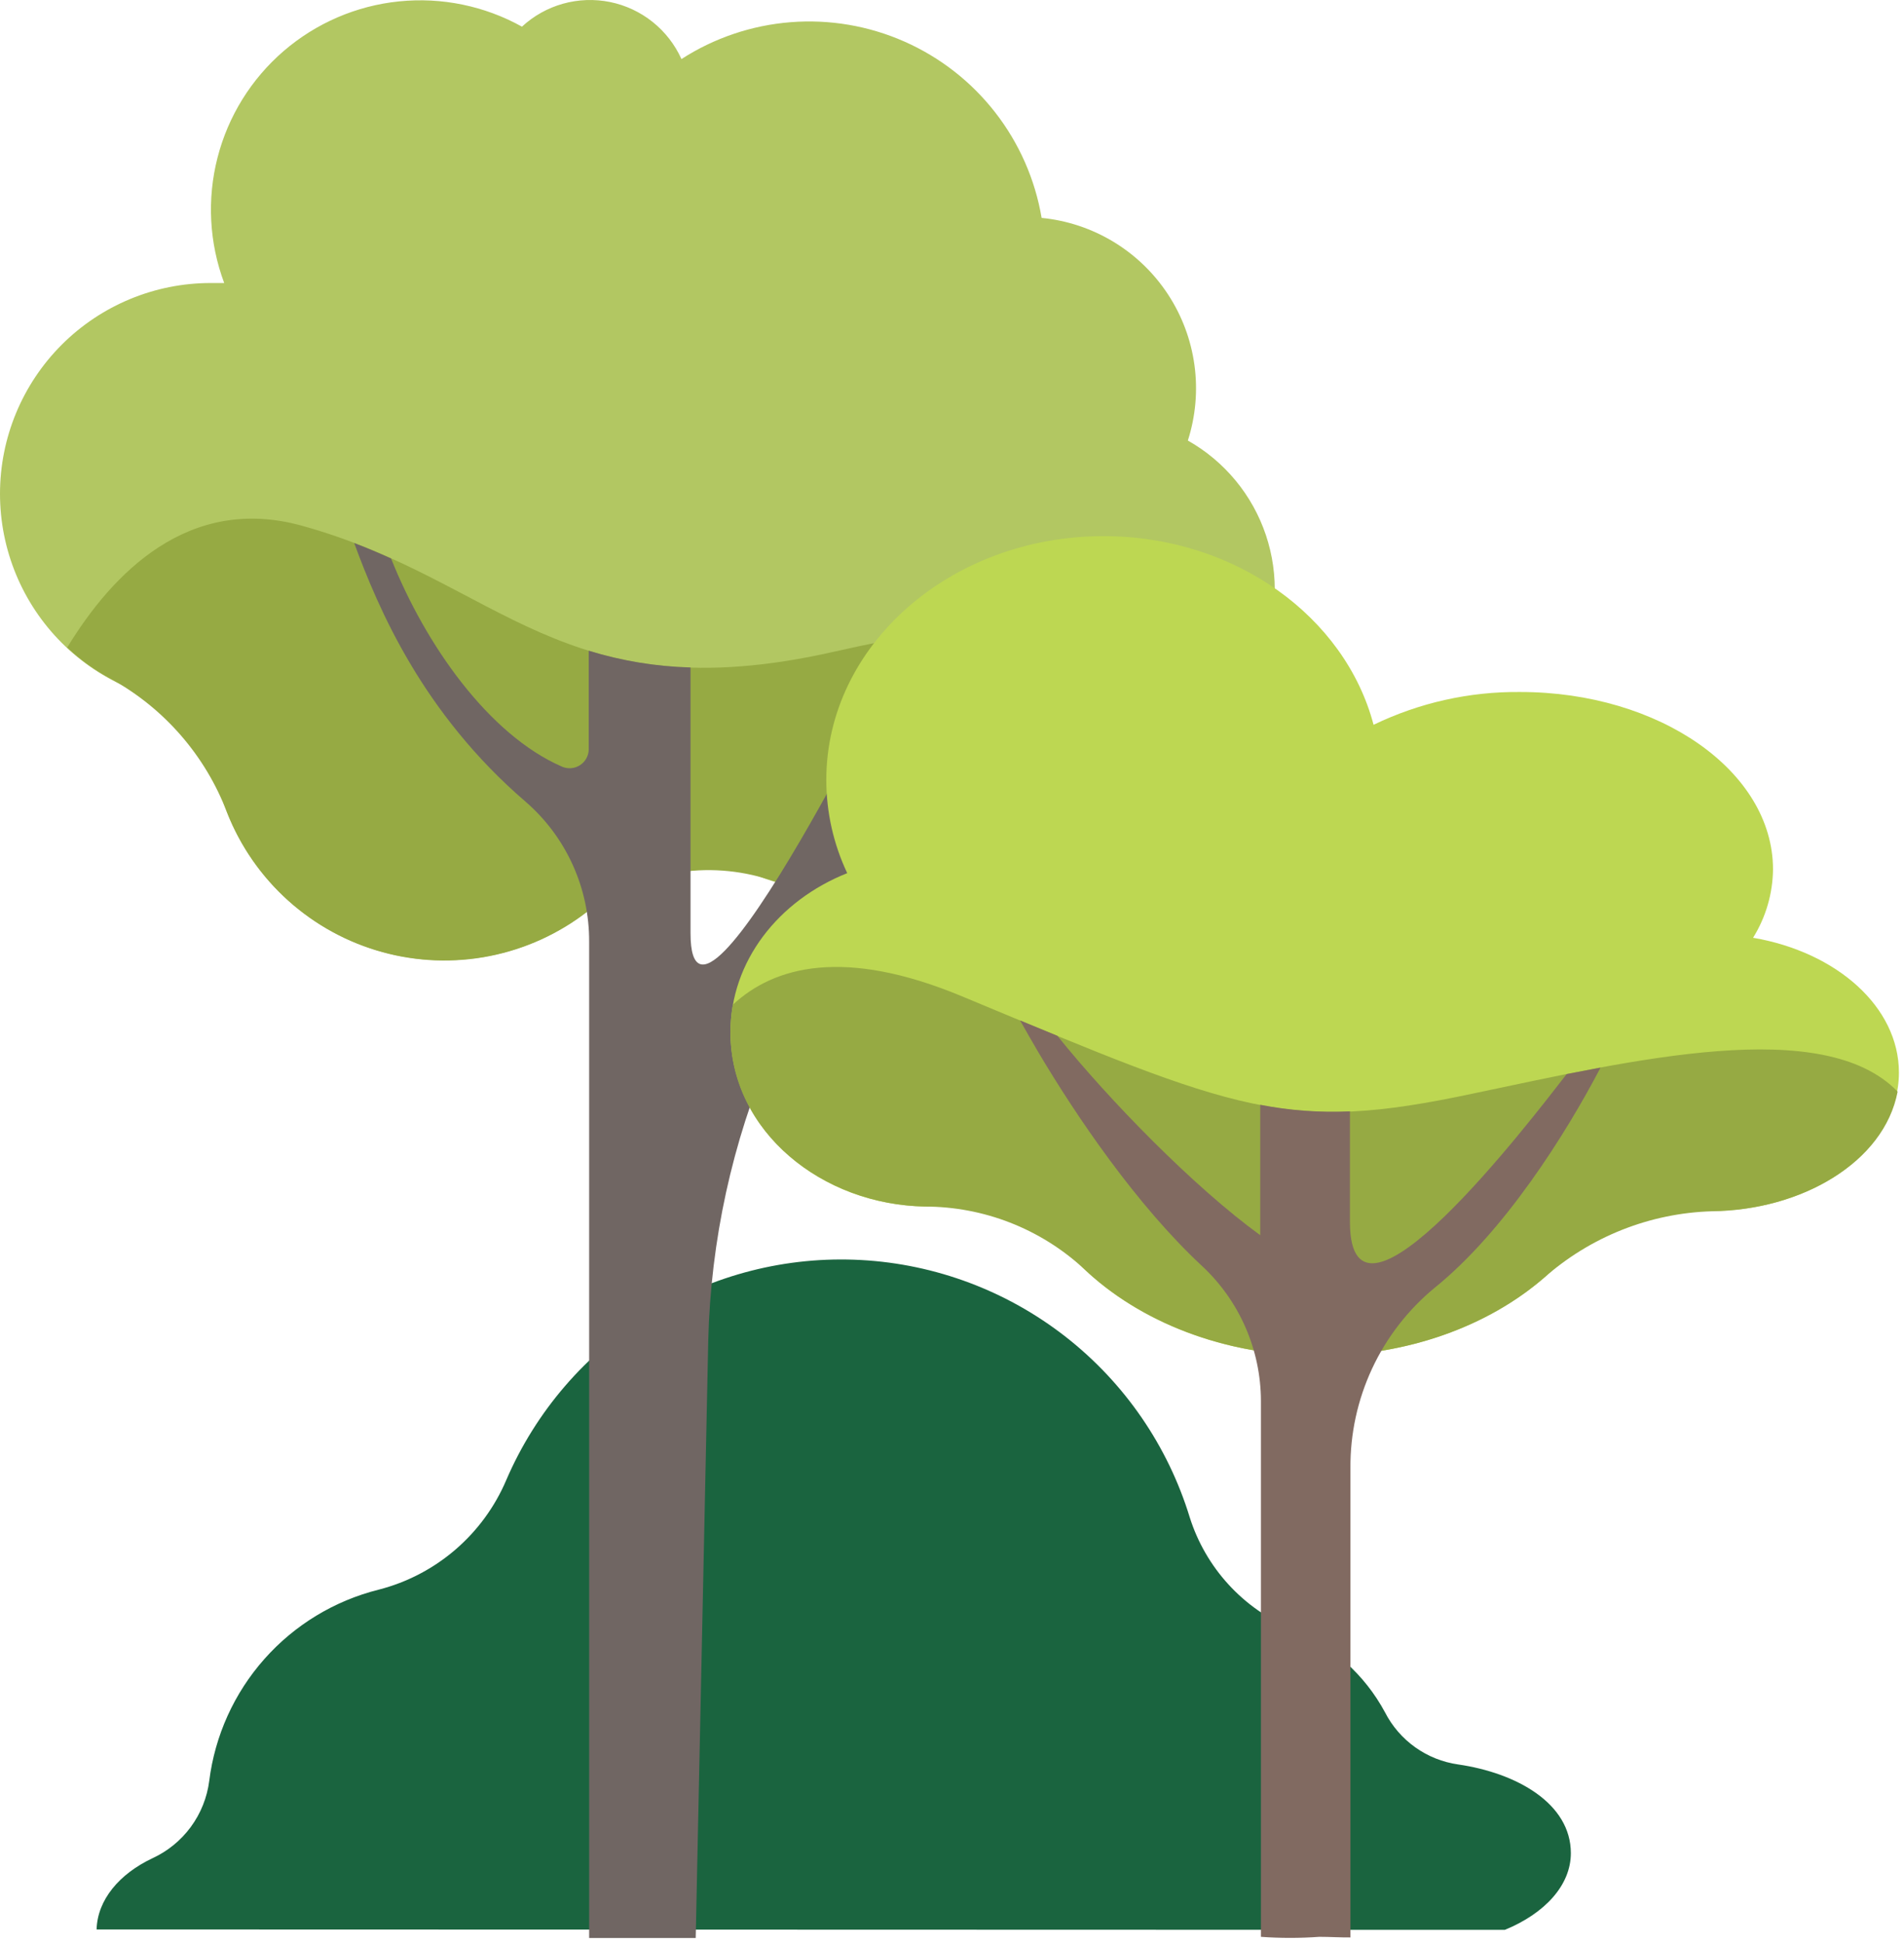
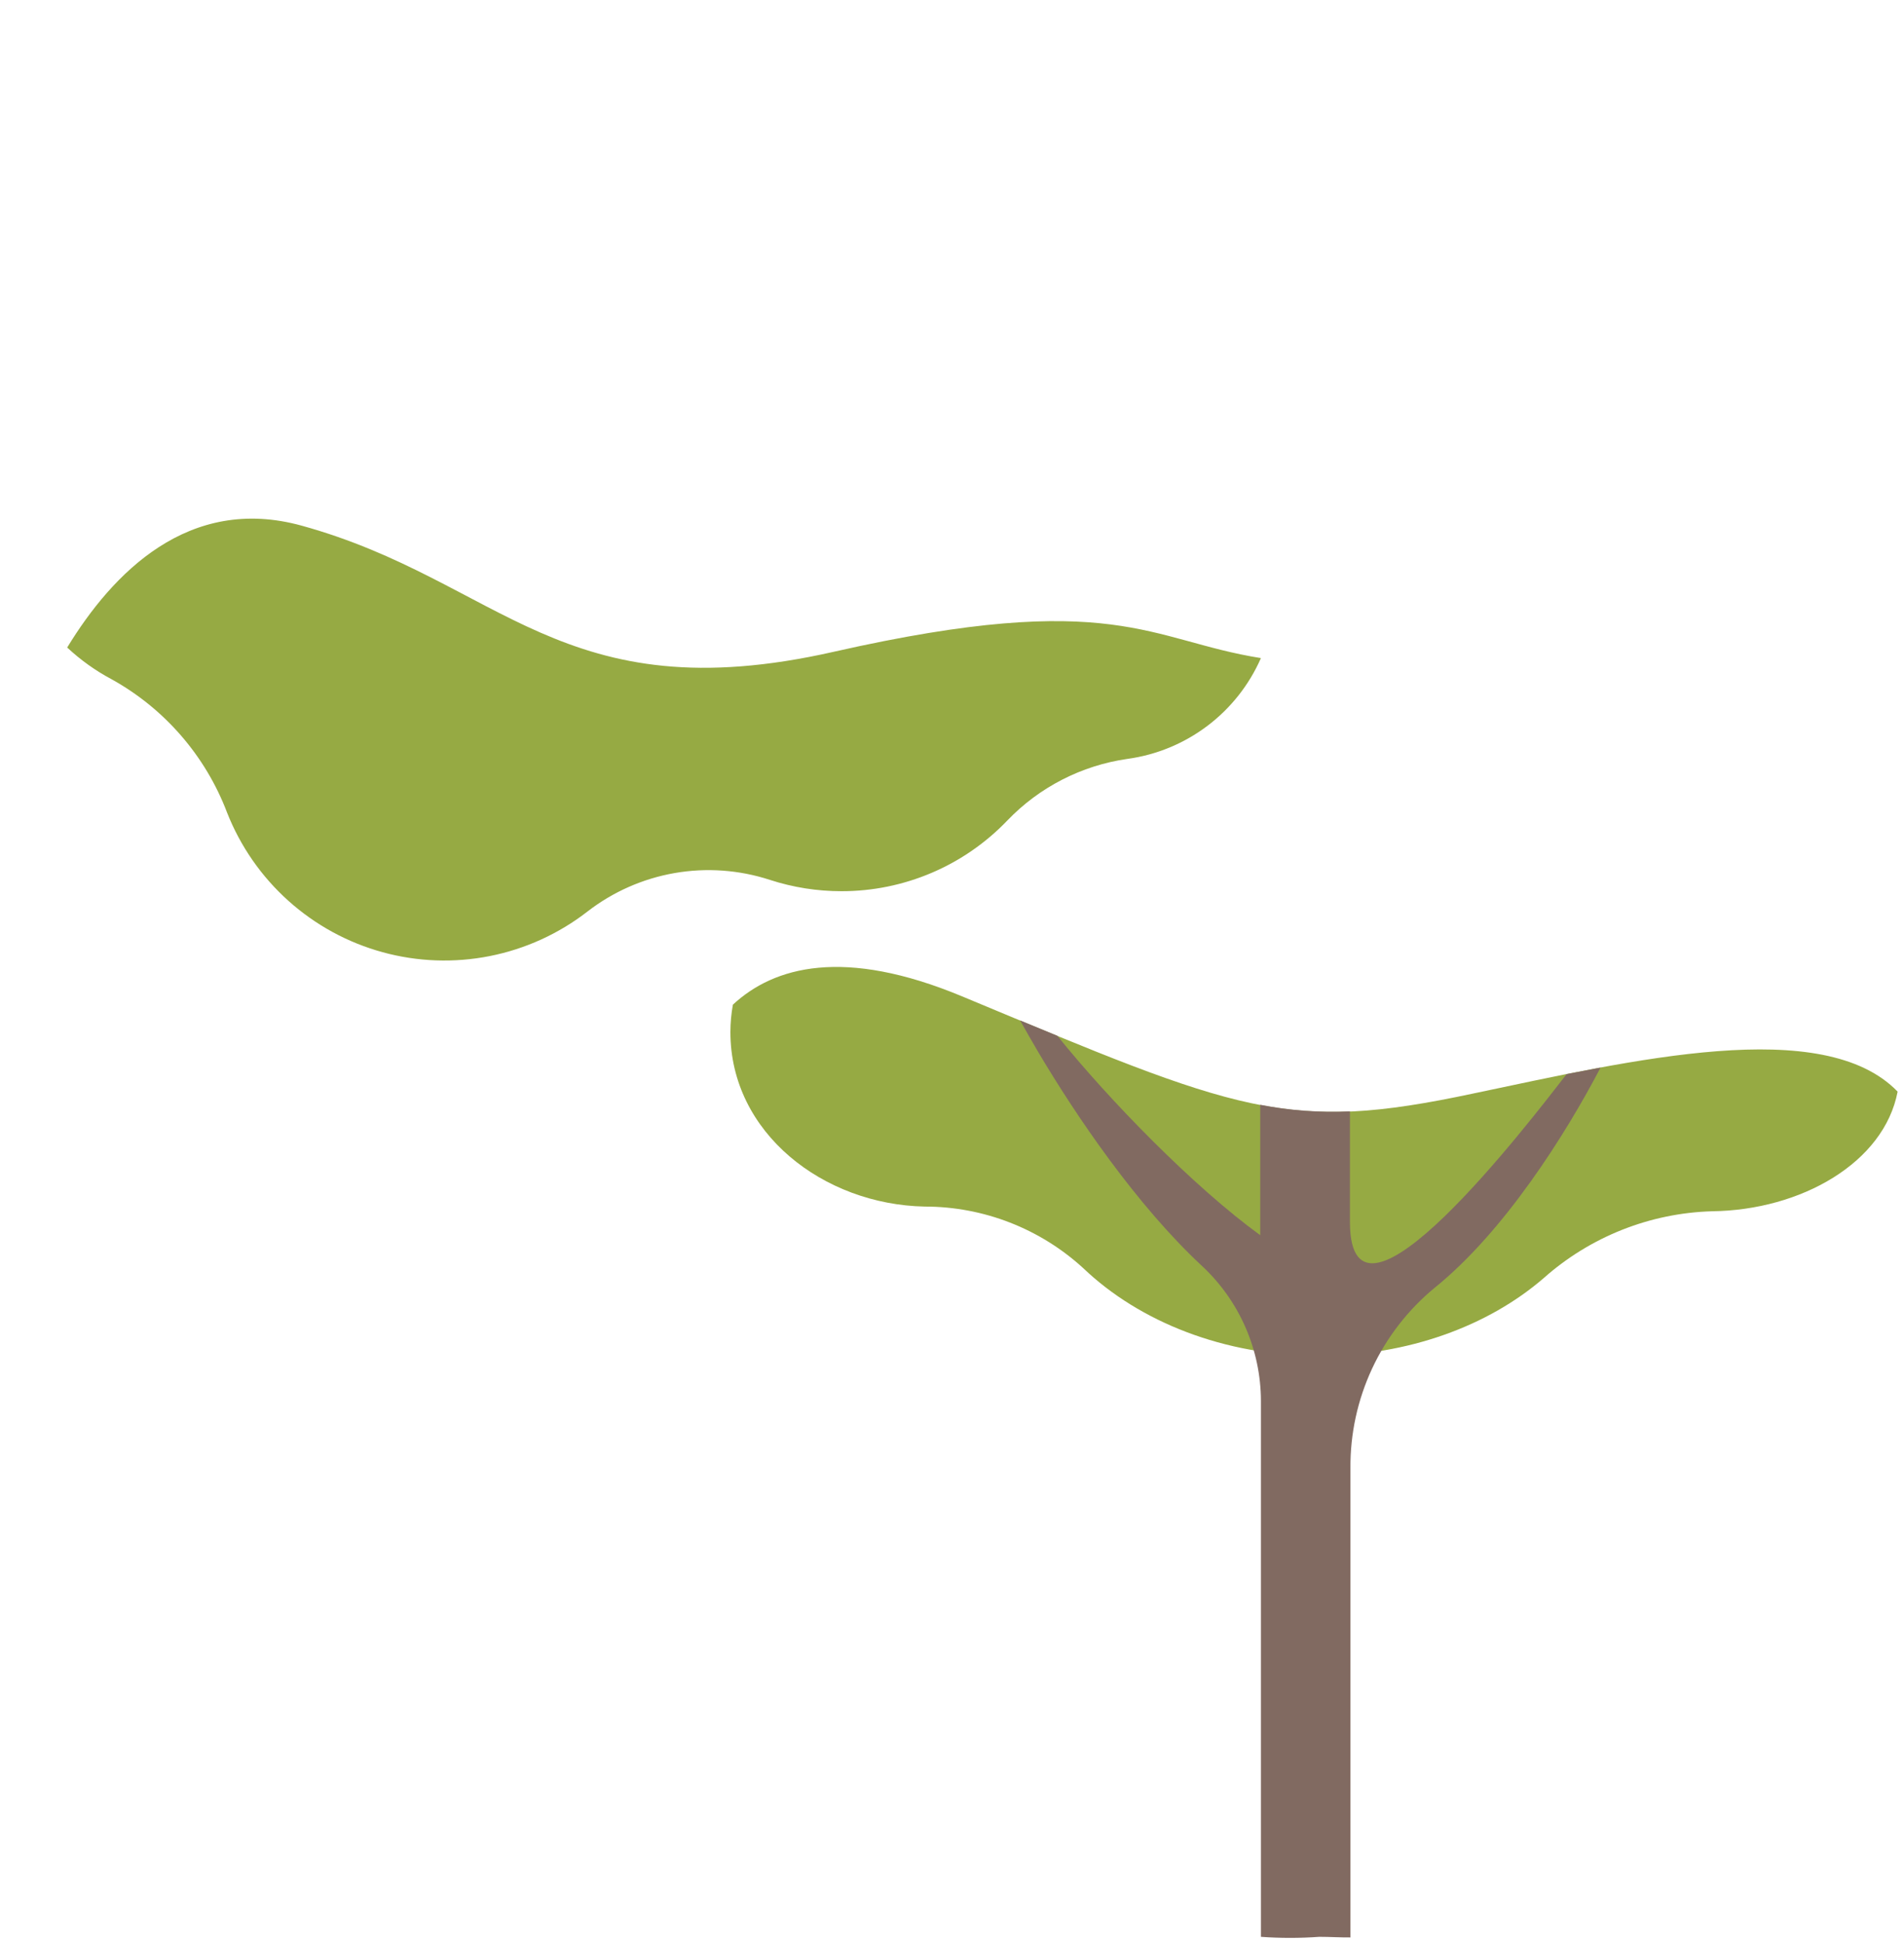
<svg xmlns="http://www.w3.org/2000/svg" width="191" height="195" viewBox="0 0 191 195" fill="none">
-   <path d="M150.96 193.554C154.96 191.914 157.58 189.084 157.58 185.864C157.58 180.864 152.13 177.814 146.27 176.964C144.72 176.743 143.246 176.154 141.97 175.246C140.695 174.338 139.656 173.137 138.94 171.744C136.903 167.952 133.602 164.994 129.61 163.384C127.187 162.378 125.014 160.854 123.241 158.919C121.469 156.984 120.141 154.686 119.35 152.184C117.158 145.024 112.821 138.709 106.925 134.093C101.028 129.477 93.857 126.782 86.38 126.373C78.902 125.964 71.48 127.861 65.115 131.806C58.751 135.751 53.75 141.555 50.79 148.434C49.645 151.127 47.894 153.52 45.674 155.428C43.455 157.335 40.825 158.706 37.99 159.434C33.553 160.542 29.554 162.968 26.52 166.391C23.486 169.814 21.558 174.075 20.99 178.614C20.776 180.284 20.14 181.873 19.143 183.23C18.146 184.587 16.82 185.669 15.29 186.374C11.96 187.944 9.77 190.554 9.69 193.514L150.96 193.554Z" fill="#1A643F" />
-   <path d="M119.16 44.184C119.942 41.744 120.169 39.16 119.823 36.622C119.476 34.084 118.567 31.655 117.16 29.514C115.753 27.372 113.885 25.573 111.693 24.248C109.501 22.922 107.04 22.104 104.49 21.854C103.837 17.995 102.236 14.359 99.831 11.272C97.427 8.184 94.294 5.741 90.713 4.163C87.132 2.584 83.216 1.918 79.315 2.226C75.413 2.533 71.649 3.804 68.36 5.924C67.704 4.47 66.712 3.193 65.466 2.198C64.22 1.203 62.755 0.519 61.192 0.201C59.63 -0.116 58.014 -0.057 56.478 0.372C54.942 0.802 53.531 1.591 52.36 2.674C48.605 0.587 44.3 -0.297 40.027 0.139C35.754 0.575 31.717 2.312 28.461 5.114C25.205 7.917 22.887 11.65 21.82 15.811C20.752 19.972 20.986 24.36 22.49 28.384C22.04 28.384 21.59 28.384 21.14 28.384C15.533 28.384 10.156 30.611 6.192 34.575C2.227 38.54 0 43.917 0 49.524C0 55.13 2.227 60.507 6.192 64.472C10.156 68.436 15.533 70.664 21.14 70.664H21.25C21.18 71.414 21.14 72.174 21.14 72.944C21.154 78.443 23.102 83.762 26.642 87.969C30.183 92.177 35.091 95.005 40.507 95.959C45.922 96.912 51.501 95.931 56.266 93.186C61.031 90.441 64.678 86.107 66.57 80.944C69.067 84.019 72.316 86.396 76.001 87.847C79.687 89.298 83.685 89.772 87.608 89.224C91.531 88.675 95.246 87.124 98.392 84.718C101.539 82.313 104.012 79.135 105.57 75.494C109.615 76.766 113.988 76.496 117.846 74.735C121.704 72.974 124.773 69.847 126.461 65.957C128.15 62.067 128.338 57.69 126.99 53.669C125.642 49.648 122.852 46.269 119.16 44.184Z" fill="#B2C762" />
  <path d="M83.67 65.363C56.3 71.573 50.25 58.243 30.27 52.723C18.9 49.583 11.27 57.513 6.74 64.943C8.078 66.194 9.574 67.263 11.19 68.123C16.514 71.073 20.62 75.813 22.78 81.503C24.115 84.887 26.219 87.913 28.926 90.343C31.633 92.772 34.868 94.538 38.375 95.5C41.883 96.463 45.566 96.595 49.134 95.888C52.702 95.18 56.056 93.652 58.93 91.423C61.488 89.442 64.492 88.117 67.68 87.562C70.868 87.008 74.143 87.242 77.22 88.243C79.545 89.001 81.975 89.385 84.42 89.383C87.522 89.386 90.593 88.761 93.448 87.546C96.302 86.331 98.882 84.551 101.03 82.313C104.246 78.954 108.496 76.771 113.1 76.113C116.011 75.714 118.77 74.575 121.114 72.805C123.459 71.035 125.31 68.693 126.49 66.003C115.27 64.223 111.79 59.003 83.67 65.363Z" fill="#96AA43" />
-   <path d="M59.1 94.464V194.374H69.79L71.05 134.374C71.303 124.411 73.448 114.586 77.37 105.424L95.49 63.114C94.13 63.304 92.7 63.544 91.17 63.814C91.17 63.814 69.27 108.814 69.27 93.594V66.944C65.807 66.849 62.372 66.284 59.06 65.264V75.134C59.06 75.452 58.98 75.764 58.829 76.044C58.678 76.323 58.46 76.561 58.194 76.736C57.929 76.91 57.624 77.016 57.307 77.043C56.991 77.071 56.672 77.02 56.38 76.894C49.04 73.704 42.69 64.694 39.23 56.014C38.04 55.474 36.81 54.954 35.53 54.464C37.97 61.104 42.42 71.544 52.71 80.394C54.728 82.138 56.344 84.3 57.447 86.728C58.55 89.157 59.114 91.796 59.1 94.464Z" fill="#706663" />
-   <path d="M175.86 94.053C177.145 91.987 177.837 89.607 177.86 87.173C177.84 77.363 166.49 69.403 152.49 69.403C147.402 69.355 142.372 70.481 137.79 72.693C134.93 61.853 123.89 53.773 110.7 53.773C95.34 53.773 82.89 64.723 82.89 78.233C82.893 81.463 83.61 84.653 84.99 87.573C78.09 90.313 73.28 96.413 73.28 103.513C73.28 113.173 82.18 121.003 93.16 121.003C96.555 121.014 99.907 120.237 102.95 118.733C106.72 128.733 118.44 135.983 132.32 135.983C145.92 135.983 157.43 128.983 161.44 119.353C164.602 120.764 168.028 121.483 171.49 121.463C182 121.463 190.49 115.243 190.49 107.573C190.49 101.003 184.27 95.493 175.86 94.053Z" fill="#BDD752" />
  <path d="M147.79 109.673C129.02 113.673 124.331 111.523 96.52 99.933C84.66 94.993 77.65 96.933 73.52 100.763C73.356 101.671 73.272 102.591 73.27 103.513C73.27 113.613 82.581 120.813 92.77 121.013C98.662 121.013 104.339 123.222 108.68 127.203C114.3 132.563 122.8 135.983 132.31 135.983C141.23 135.983 149.31 132.983 154.86 128.183C159.53 124.037 165.509 121.665 171.75 121.483C180.68 121.373 189 116.613 190.36 109.483C182.91 101.783 163.84 106.303 147.79 109.673Z" fill="#96AA43" />
  <path d="M157.16 107.724C153.33 112.654 135.48 135.984 135.42 122.624V111.464C132.404 111.601 129.383 111.379 126.42 110.804V123.884C119.78 119.064 111.28 110.364 106.07 103.884L102.33 102.344C102.93 103.404 103.53 104.464 104.15 105.514C108.03 112.064 114.06 120.894 120.52 126.914C122.397 128.646 123.896 130.748 124.923 133.086C125.95 135.424 126.484 137.95 126.49 140.504V194.254C128.438 194.394 130.393 194.394 132.34 194.254C133.4 194.254 134.44 194.324 135.47 194.314V147.264C135.441 143.809 136.184 140.391 137.644 137.26C139.104 134.128 141.245 131.362 143.91 129.164C150.91 123.524 157.07 113.744 160.56 107.074L157.16 107.724Z" fill="#816A61" />
</svg>